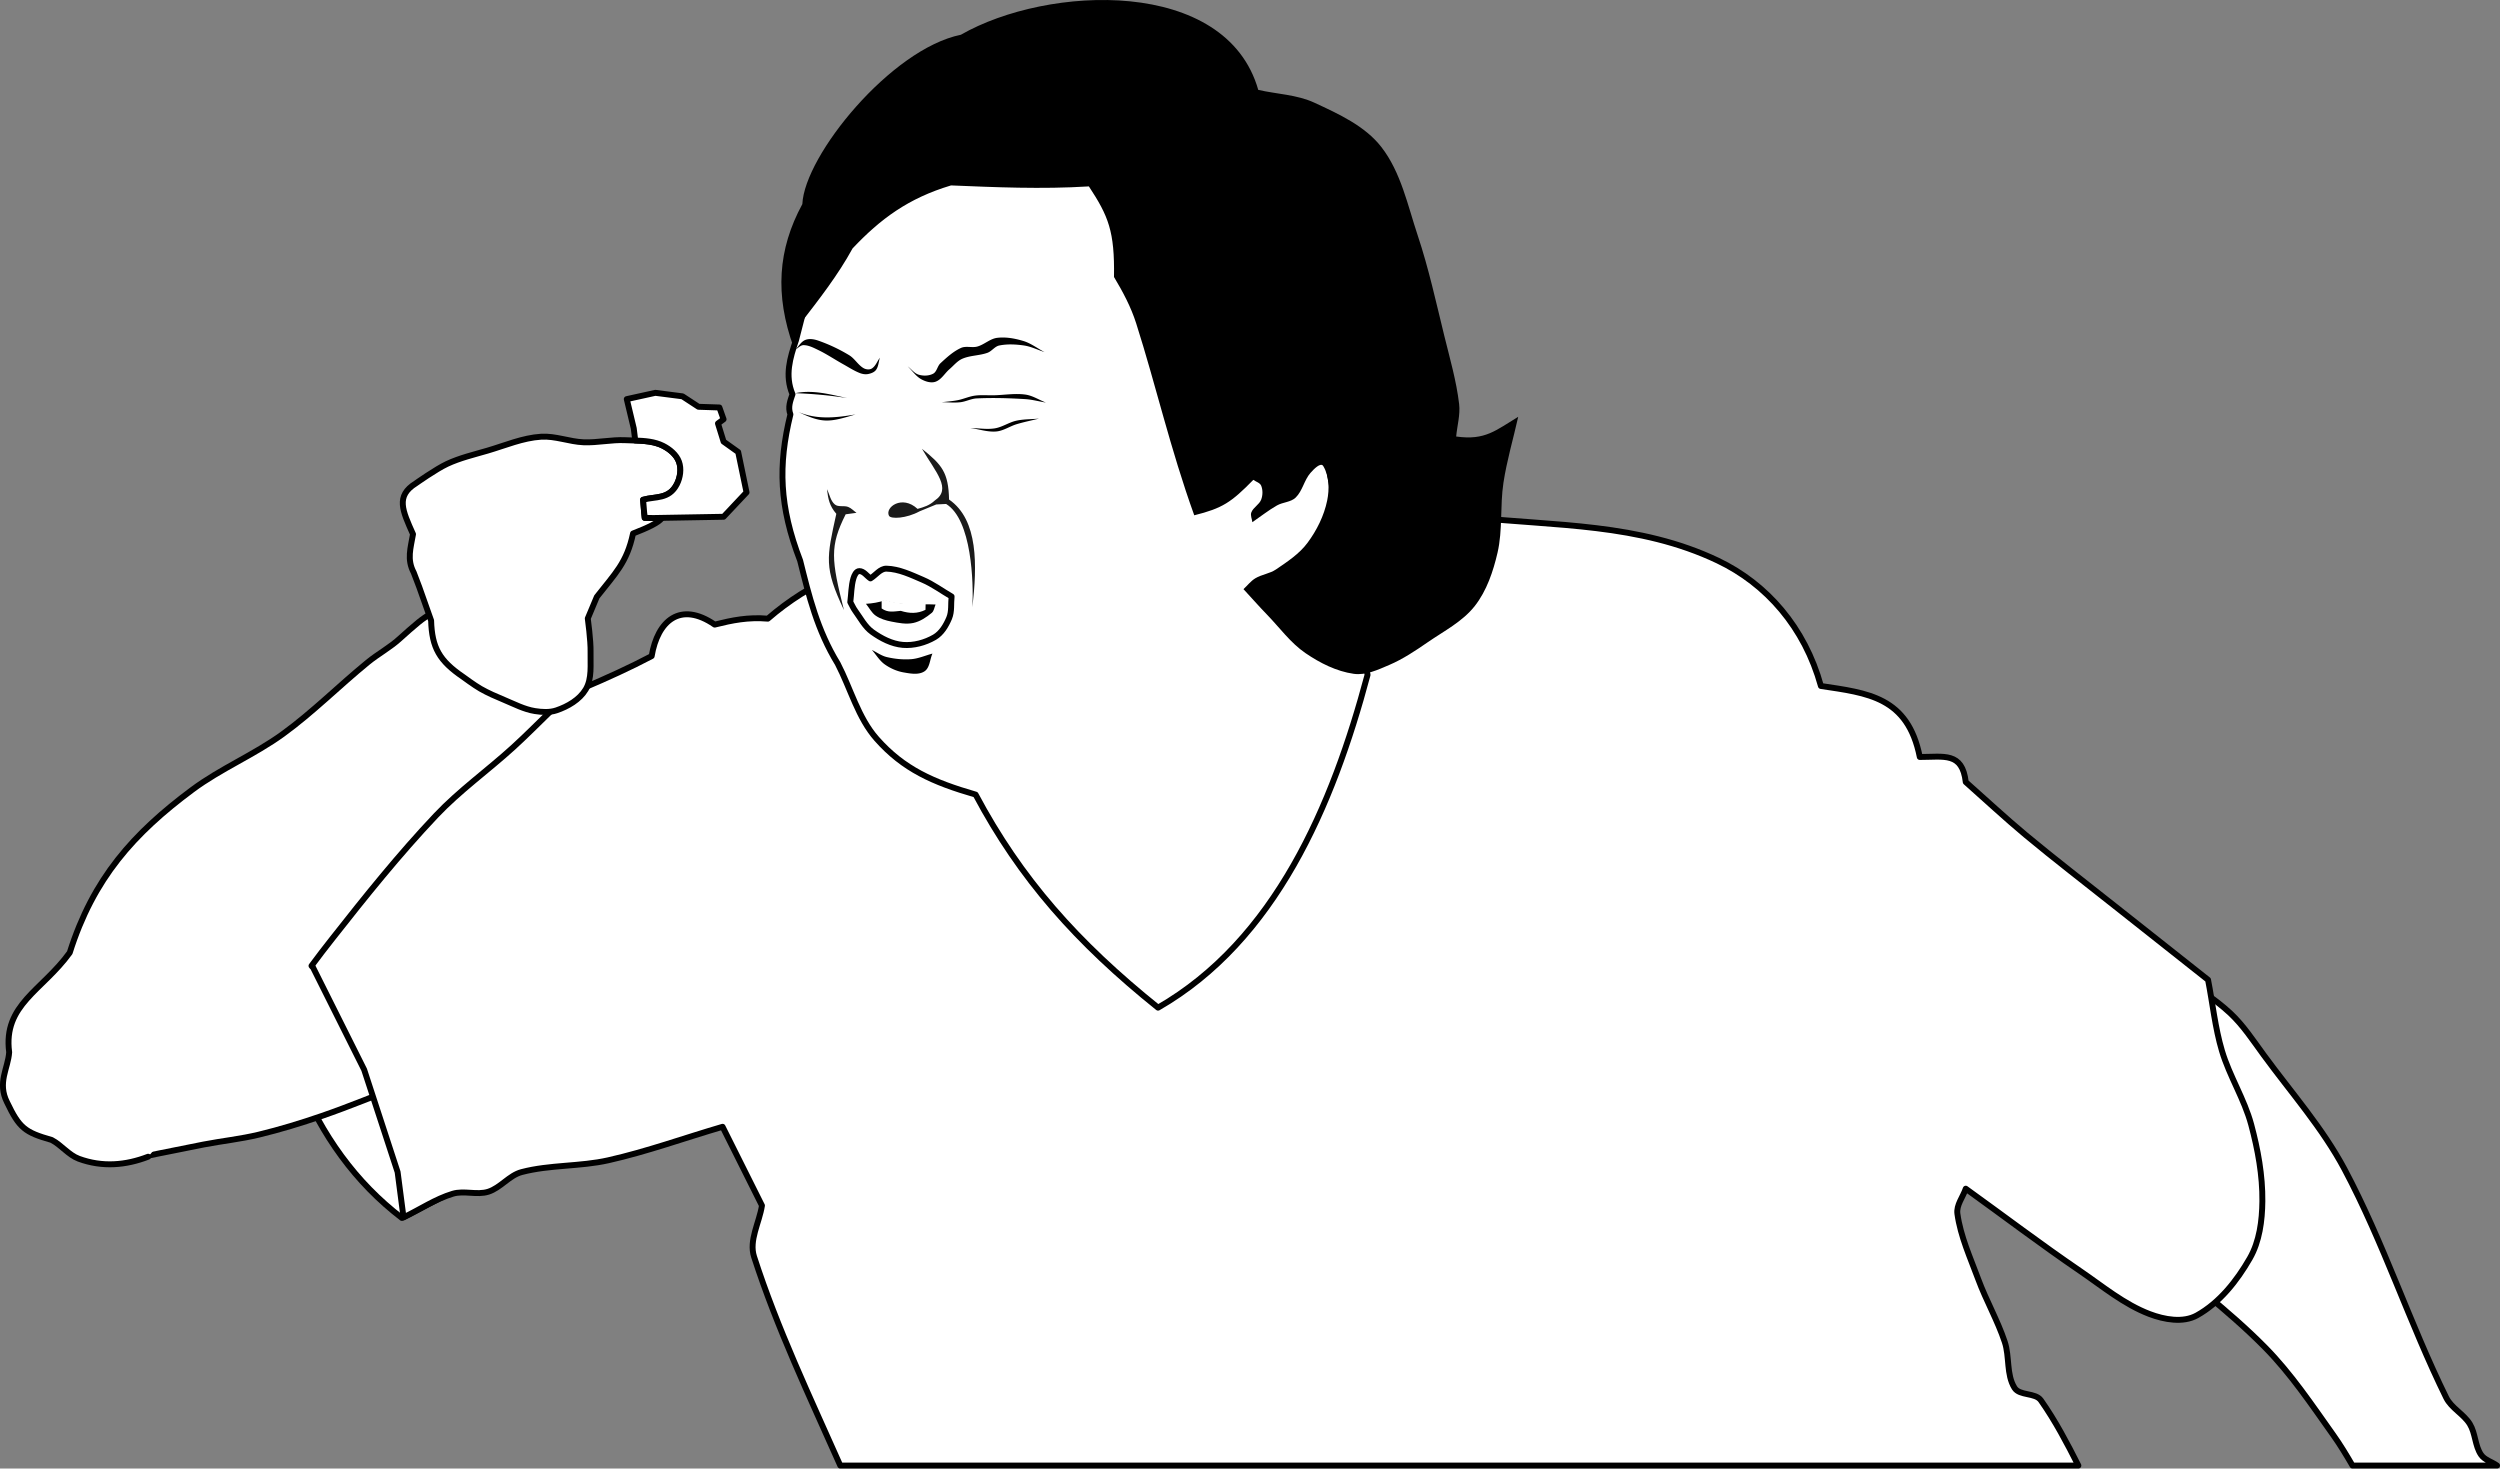
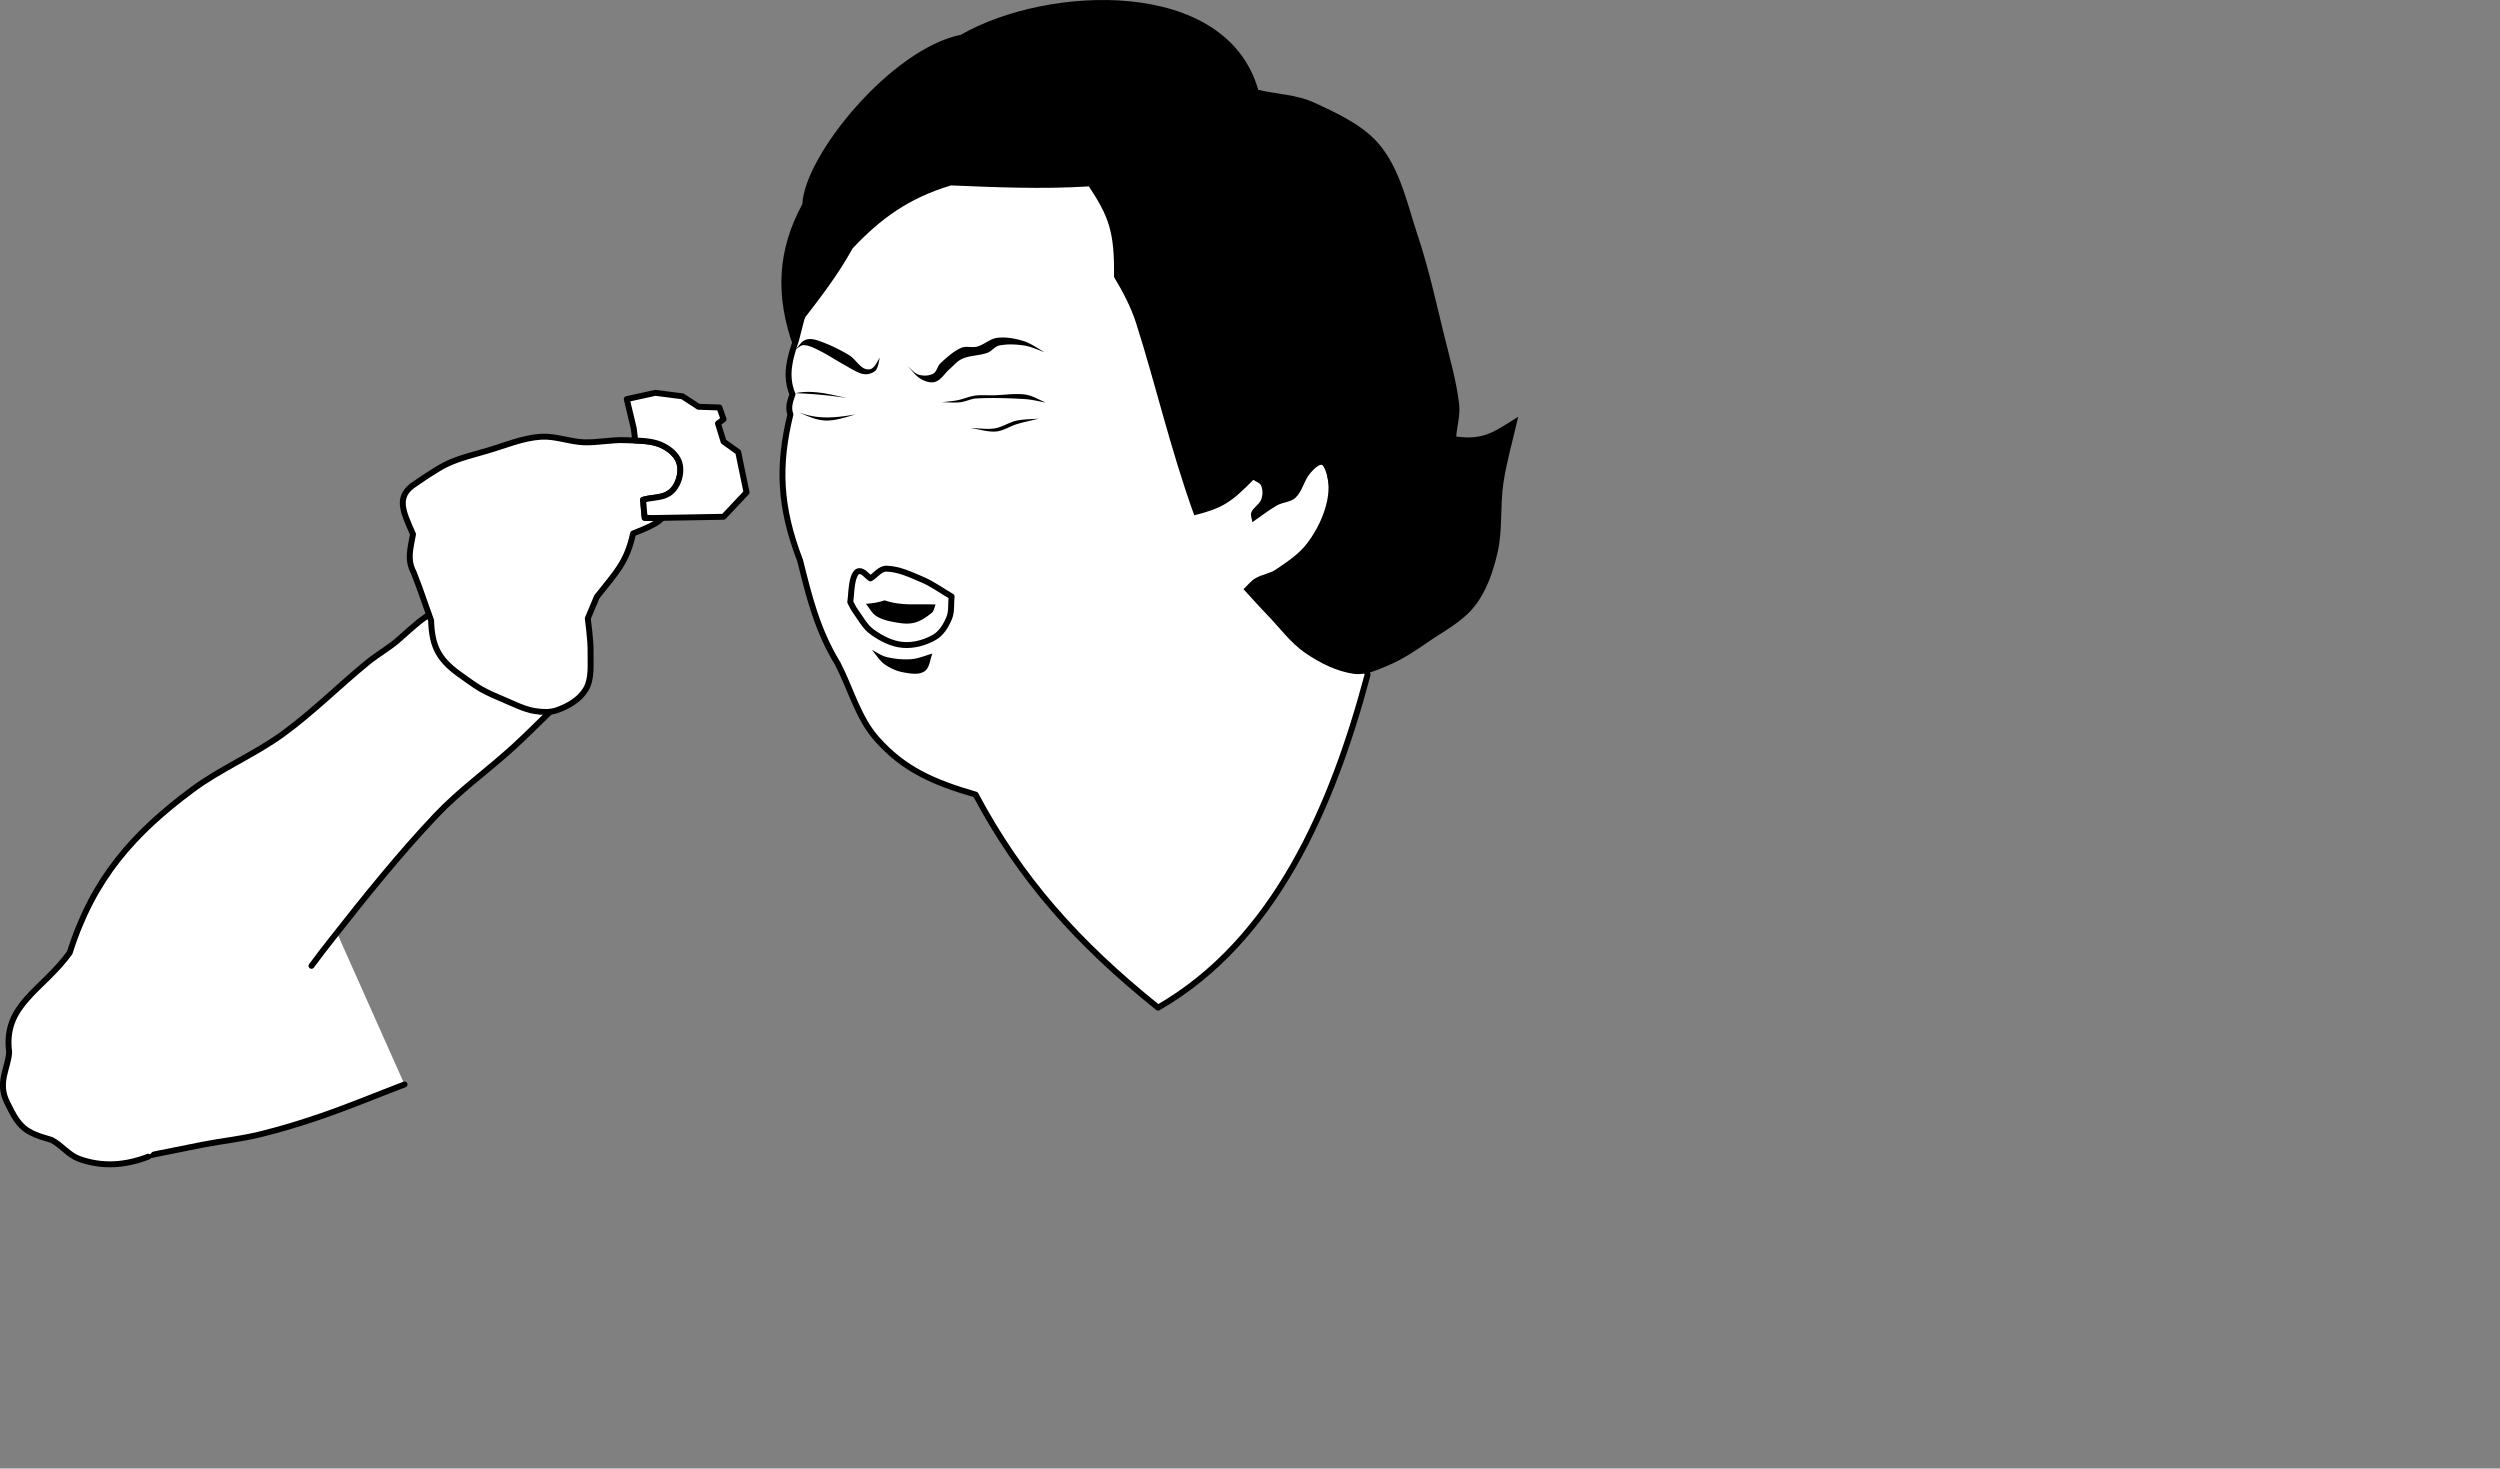
<svg xmlns="http://www.w3.org/2000/svg" width="1361.934" height="800.017" viewBox="0 0 1361.934 800.017">
  <rect x="0" y="0" width="1361.934" height="800.017" fill="#808080" stroke="none" />
-   <path d="M141.55 476.12c3.03 84.598 27.13 148.868 77.381 187.382l77.38-40.207-75.863-141.107zM1185.443 529.993l-17.461 147.174c22 18.966 45.606 36.201 65.995 56.89 14.167 14.375 25.474 31.338 37.175 47.783 3.776 5.306 7.138 10.913 10.42 16.545h78.762c-2.867-2.078-6.78-3-8.754-5.914-3.32-4.9-2.996-11.632-6.078-16.687-3.356-5.504-10.04-8.624-12.885-14.41-20.033-40.735-34.05-84.365-55.387-124.433-11.938-22.418-29-41.7-44.004-62.193-5.74-7.839-11.121-16.124-18.212-22.765-8.97-8.4-19.709-14.657-29.571-21.99z" fill="#fff" stroke="#000" stroke-width="3.228" stroke-linecap="round" stroke-linejoin="round" />
  <path d="M220.373 590.775c-15.02 5.722-29.864 11.93-45.06 17.166-11.287 3.889-22.729 7.388-34.332 10.192-9.888 2.39-20.054 3.436-30.04 5.364-15.943 3.079-31.83 6.438-47.744 9.656l15.557-97.631 99.777-38.624" fill="#fff" stroke="#000" stroke-width="3.228" stroke-linecap="round" stroke-linejoin="round" />
-   <path d="M803.084 281.9c-129.133 33.108-292.837-24.666-384.776 55.13-10.796-.899-19.334.832-28.96 3.238-18.7-12.879-31.12-2.144-34.336 17.156-23.658 12.493-50.451 22.805-72.942 32.176l-89.065 42.926-61.137 26.825 1.056 28.96 37.55 38.63 27.905 55.787 18.236 55.786 3.215 24.69c8.94-4.292 17.332-10.015 26.825-12.885 6.171-1.866 13.165.853 19.315-1.08 6.73-2.115 11.413-8.936 18.236-10.725 15.361-4.03 31.727-2.937 47.22-6.43 21.085-4.755 41.474-12.157 62.216-18.236l21.45 42.901c-1.43 9.299-7.184 18.952-4.294 27.905 12.6 39.037 30.3 76.192 46.962 113.731h674.478c-6.175-12.226-12.535-24.333-20.394-35.508-3.059-4.35-11.612-2.31-14.41-6.83-4.49-7.253-2.607-16.925-5.304-25.018-3.907-11.718-10.152-22.561-14.434-34.147-4.325-11.703-9.648-23.292-11.359-35.65-.658-4.753 3.036-9.107 4.553-13.66 20.736 14.92 41.087 30.366 62.193 44.757 12.292 8.38 24.024 18.22 37.926 23.516 8.038 3.061 18.274 4.928 25.793.75 12.357-6.865 21.814-18.831 28.843-31.096 5.279-9.21 6.72-20.482 6.83-31.097.146-14.054-2.434-28.154-6.079-41.728-3.738-13.923-11.817-26.387-15.935-40.202-3.754-12.595-5.052-25.804-7.58-38.7-16.944-13.403-33.915-26.771-50.835-40.203-16.208-12.868-32.624-25.467-48.534-38.7-11.156-9.28-21.748-19.212-32.622-28.82-1.892-16.51-11.873-13.66-25.041-13.66-6.526-32.826-28.509-34.836-53.862-38.677-8.857-31.994-29.623-55.66-56.138-68.295-42.9-20.443-89.078-18.835-132.765-23.516z" fill="#fff" stroke="#000" stroke-width="3.228" stroke-linecap="round" stroke-linejoin="round" />
  <path d="M80.708 630.15c-12.106 4.672-24.886 5.856-37.78 1.11-5.619-2.099-9.474-7.472-14.794-10.241-14.57-4.127-17.608-6.531-24.276-20.483-5.428-10.748.56-18.492 1.138-27.311-3.372-25.981 18.025-33.503 33-54.243 12.762-40.47 34.757-64.954 66.76-88.76 15.477-11.53 33.695-19.005 49.312-30.346 16.335-11.862 30.64-26.3 46.276-39.07 5.74-4.685 12.412-8.22 17.828-13.275 2.283-2.131 7.344-6.523 9.76-8.503 5.483-4.495 9.992-6.26 16.06-9.927 20.105 19.092 37.526 37.648 57.63 56.74-7.333 7.081-14.465 14.377-22 21.243-13.838 12.61-29.242 23.569-42.104 37.173-20.098 21.257-38.445 44.136-56.519 67.139-3.82 4.863-7.629 9.763-11.296 14.762" fill="#fff" stroke="#000" stroke-width="3.228" stroke-linecap="round" stroke-linejoin="round" />
  <path d="M319.07 375.6c-3.353 5.599-9.749 9.288-15.93 11.38-3.715 1.256-7.887.997-11.76.38-5.845-.934-11.224-3.796-16.69-6.07-4.386-1.825-8.77-3.714-12.896-6.07-3.32-1.893-9.483-6.448-9.483-6.448-12.969-8.819-17.014-15.954-17.449-30.724l-6.448-18.208-3.035-7.965c-3.792-7.148-1.687-13.23-.379-20.863-5.715-12.843-9.58-20.785 1.517-27.69 0 0 10.997-7.787 17.07-10.62 6.993-3.264 14.595-5.036 22-7.208 9.652-2.831 19.168-6.964 29.208-7.586 7.764-.481 15.365 2.722 23.138 3.034 7.59.306 15.172-1.506 22.76-1.138 6.893.335 14.317-.069 20.482 3.035 3.674 1.849 7.33 4.855 8.725 8.724 1.378 3.823.702 8.515-1.138 12.138-4.33 8.521-11.833 6.61-18.43 8.55l.822 9.855 9.448.18c-2.029 2.56-7.796 5.26-15.737 8.348-3.373 16.003-9.817 21.816-19.725 34.518l-4.931 11.759s1.657 12.119 1.517 18.207c-.157 6.883.883 14.577-2.655 20.484z" fill="#fff" stroke="#000" stroke-width="3.228" stroke-linecap="round" stroke-linejoin="round" />
  <path d="M357.007 214.005l-15.56 3.426 3.802 15.936.821 6.618c5.24.175 10.531.557 15.114 2.863 3.674 1.849 7.313 4.838 8.707 8.707 1.378 3.823.715 8.534-1.126 12.157-4.33 8.521-11.825 6.603-18.423 8.543l.563 6.877.375 2.98 4.647.093 38.255-.68 12.509-13.284-4.553-21.99-7.956-5.68-3.051-9.88 3.051-2.277-2.277-6.43-11.382-.376-8.73-5.703-14.786-1.901zM630.87 548.949c-44.326-35.61-75.022-70.306-99.381-116.072-23.206-6.729-39.269-13.865-53.863-30.345-10.198-11.516-14.161-27.311-21.242-40.967-11.283-18.485-15.672-36.894-20.483-56.139-11.363-29.53-12.072-51.936-5.31-79.656-1.485-4.024-.055-7.424 1.137-11-4.282-10.228-1.339-19.861 1.897-29.398l15.552-60.501 62.208-54.622 150.21 7.207 62.208 177.142 21.205 113.02c-19.03 71.474-50.401 144.7-114.138 181.33z" fill="#fff" stroke="#000" stroke-width="3.228" stroke-linecap="round" stroke-linejoin="round" />
  <path d="M432.266 188.984c-10.15-28.296-8.592-53.062 4.828-77.783 1.174-26.531 48.271-84.49 86.366-92.268 47.387-27.18 144.49-31.393 162.004 30.04 10.192 2.325 21.094 2.574 30.577 6.975 13.226 6.137 27.526 12.63 36.477 24.139 10.683 13.735 14.346 31.772 19.848 48.28 5.967 17.898 9.984 36.393 14.484 54.716 3.012 12.262 6.571 24.474 8.047 37.014.692 5.884-1.073 11.802-1.61 17.703 15.884 2.254 21.588-3.404 33.796-10.73-2.682 11.981-6.2 23.805-8.047 35.942-1.916 12.596-.339 25.676-3.218 38.087-2.372 10.224-5.882 20.693-12.338 28.968-6.667 8.544-16.828 13.695-25.75 19.848-6.664 4.596-13.474 9.16-20.92 12.338-6.103 2.604-12.742 5.755-19.312 4.828-9.439-1.333-18.41-5.895-26.285-11.266-8.149-5.555-14.058-13.839-20.921-20.92-4.404-4.544-8.583-9.299-12.875-13.948 2.146-1.967 3.948-4.392 6.437-5.9 3.494-2.118 7.886-2.533 11.266-4.829 6.193-4.206 12.701-8.473 17.166-14.483 5.056-6.808 9.024-14.76 10.728-23.067 1.266-6.17 1.124-13.39-2.145-18.775-1.37-2.257-5.236 1.768-6.974 3.755-3.433 3.923-4.306 9.78-8.047 13.41-2.645 2.568-6.987 2.47-10.192 4.292-4.7 2.67-8.94 6.08-13.41 9.12-.18-1.789-1.192-3.691-.537-5.365 1.068-2.731 4.345-4.224 5.364-6.974.87-2.347.93-5.185 0-7.51-.664-1.66-2.861-2.145-4.292-3.218-12.11 12.358-16.865 15.481-32.186 19.311-13.135-36.438-20.785-70.503-31.65-104.605-2.848-8.94-7.241-17.166-12.07-25.212.406-24.9-3.038-33.161-13.678-49.353-25.71 1.606-51.227.445-75.102-.536-23.327 6.985-38.51 18.31-53.643 34.332-8.053 14.743-18.42 27.915-27.895 40.233.027 4.47-2.247 8.94-4.291 13.41z" />
-   <path d="M455.6 279.91c-3.722-4.287-4.452-8.046-5.096-13.411 1.43 2.771 1.9 6.312 4.292 8.315 1.882 1.576 4.952.456 7.242 1.34 1.735.671 3.04 2.146 4.56 3.22l-5.901.804c-8.737 17.412-7.856 24.68-.939 52.161-10.935-23.153-9.444-28.436-4.157-52.43zM502.27 244.505c7.533 12.836 16.38 21.847 6.974 28.163-2.82 2.645-5.793 3.561-9.387 4.56-8.47-7.874-17.925-.793-15.557 3.755.979 1.88 9.437 1.509 16.63-2.414l9.119-3.755 5.364-.269c14.02 8.571 14.99 42.775 14.327 56.207 2.559-22.516 3.355-47.538-12.717-58.62-.342-14.65-3.745-18.886-14.752-27.627z" fill="#1a1a1a" />
  <path d="M433.246 190.493c1.517-.822 2.826-2.492 4.551-2.465 2.799.042 5.445 1.439 7.966 2.655 4.718 2.276 9.075 5.235 13.656 7.776 2.943 1.632 5.783 3.507 8.914 4.741 1.422.561 3.05.857 4.551.57 1.611-.31 3.401-.948 4.363-2.277 1.359-1.879 1.39-4.425 2.086-6.638-1.454 1.96-2.305 4.567-4.362 5.88-1.28.817-3.241.576-4.552-.191-3.014-1.762-4.793-5.204-7.776-7.017a89.258 89.258 0 00-16.88-7.966c-2.211-.772-4.838-1.238-7.017-.38-2.371.934-3.667 3.54-5.5 5.311zM494.505 199.597c2.466 2.339 4.42 5.38 7.397 7.017 2.304 1.267 5.3 2.214 7.776 1.328 3.203-1.147 5.003-4.614 7.587-6.828 2.286-1.96 4.252-4.497 7.017-5.69 4.295-1.852 9.253-1.646 13.655-3.224 2.379-.853 3.971-3.488 6.449-3.983 4.401-.88 9.024-.649 13.466 0 3.877.567 7.46 2.402 11.19 3.604-3.857-2.023-7.4-4.813-11.57-6.07-4.572-1.378-9.483-2.281-14.224-1.706-3.906.473-7.02 3.684-10.81 4.741-2.873.801-6.198-.471-8.915.759-4.238 1.92-7.774 5.185-11.19 8.345-1.7 1.572-1.939 4.602-3.982 5.69-2.295 1.22-5.279 1.287-7.776.568-2.43-.699-4.046-3.034-6.07-4.551zM513.092 219.132c2.908-.38 5.849-.563 8.724-1.138 3.143-.629 6.118-2.034 9.294-2.466 3.383-.46 6.828-.12 10.241-.19 5.753-.12 11.56-1.178 17.26-.38 3.964.555 7.46 2.908 11.19 4.362-3.794-.632-7.542-1.665-11.38-1.897-8.773-.529-17.585-.804-26.363-.379-3.048.148-5.88 1.752-8.914 2.086-3.33.366-6.701 0-10.052 0zM541.92 233.356c4.108-.654 7.698-3.277 11.76-4.172 4.03-.89 8.218-.76 12.327-1.139-4.046 1.012-8.144 1.834-12.138 3.035-3.792 1.14-7.244 3.657-11.19 3.983-4.705.389-9.357-1.265-14.035-1.897 4.425.064 8.905.885 13.276.191zM433.246 214.2c9.528-1.997 18.94.67 28.259 2.656-9.367-1.463-18.79-2.33-28.26-2.655zM434.953 224.442c10.255 4.31 20.484 3.127 31.104 1.328-14.374 4.344-17.927 4.974-31.104-1.328zM483.126 357.962c4.324 1.014 8.847 1.476 13.276 1.138 3.975-.304 7.713-2.023 11.57-3.035-1.455 3.224-1.398 7.744-4.363 9.673-3.183 2.071-7.639 1.225-11.38.569-3.654-.641-7.214-2.217-10.241-4.362-2.868-2.033-4.678-5.247-7.017-7.871 2.718 1.296 5.223 3.2 8.155 3.888z" />
  <path d="M463.212 327.996c.569-4.3.49-8.735 1.707-12.897.479-1.64 1.516-3.983 3.224-3.983 2.42 0 4.046 2.655 6.069 3.983 2.908-1.77 5.321-5.401 8.724-5.31 6.877.183 13.4 3.363 19.725 6.069 5.573 2.384 10.494 6.069 15.742 9.103-.443 3.92.196 8.12-1.328 11.76-1.69 4.035-4.18 8.238-7.966 10.43-5.122 2.966-11.36 4.667-17.259 4.173-6.014-.504-11.781-3.506-16.69-7.018-4.023-2.877-6.37-7.578-9.293-11.569-1.07-1.461-1.77-3.16-2.655-4.741z" fill="#fff" stroke="#000" stroke-width="3.228" stroke-linecap="round" stroke-linejoin="round" />
  <path d="M471.746 328.944c3.759-.22 6.967-.805 10.242-1.897 9.182 3.293 18.748 1.806 27.69 2.276-.695 1.518-.8 3.488-2.086 4.552-2.942 2.436-6.318 4.696-10.052 5.5-3.901.841-8.031 0-11.948-.758-2.986-.58-6.042-1.483-8.535-3.224-2.283-1.595-3.54-4.3-5.31-6.449z" />
-   <path d="M481.98 326.72c-.567.189-1.123.358-1.69.517v4.224c3.436 2.441 6.414 1.658 10.42 1.315 4.699 1.479 9.09 1.628 13.472-.564l.07-3.309c-7.325.035-14.922.454-22.272-2.182z" fill="#fff" />
</svg>